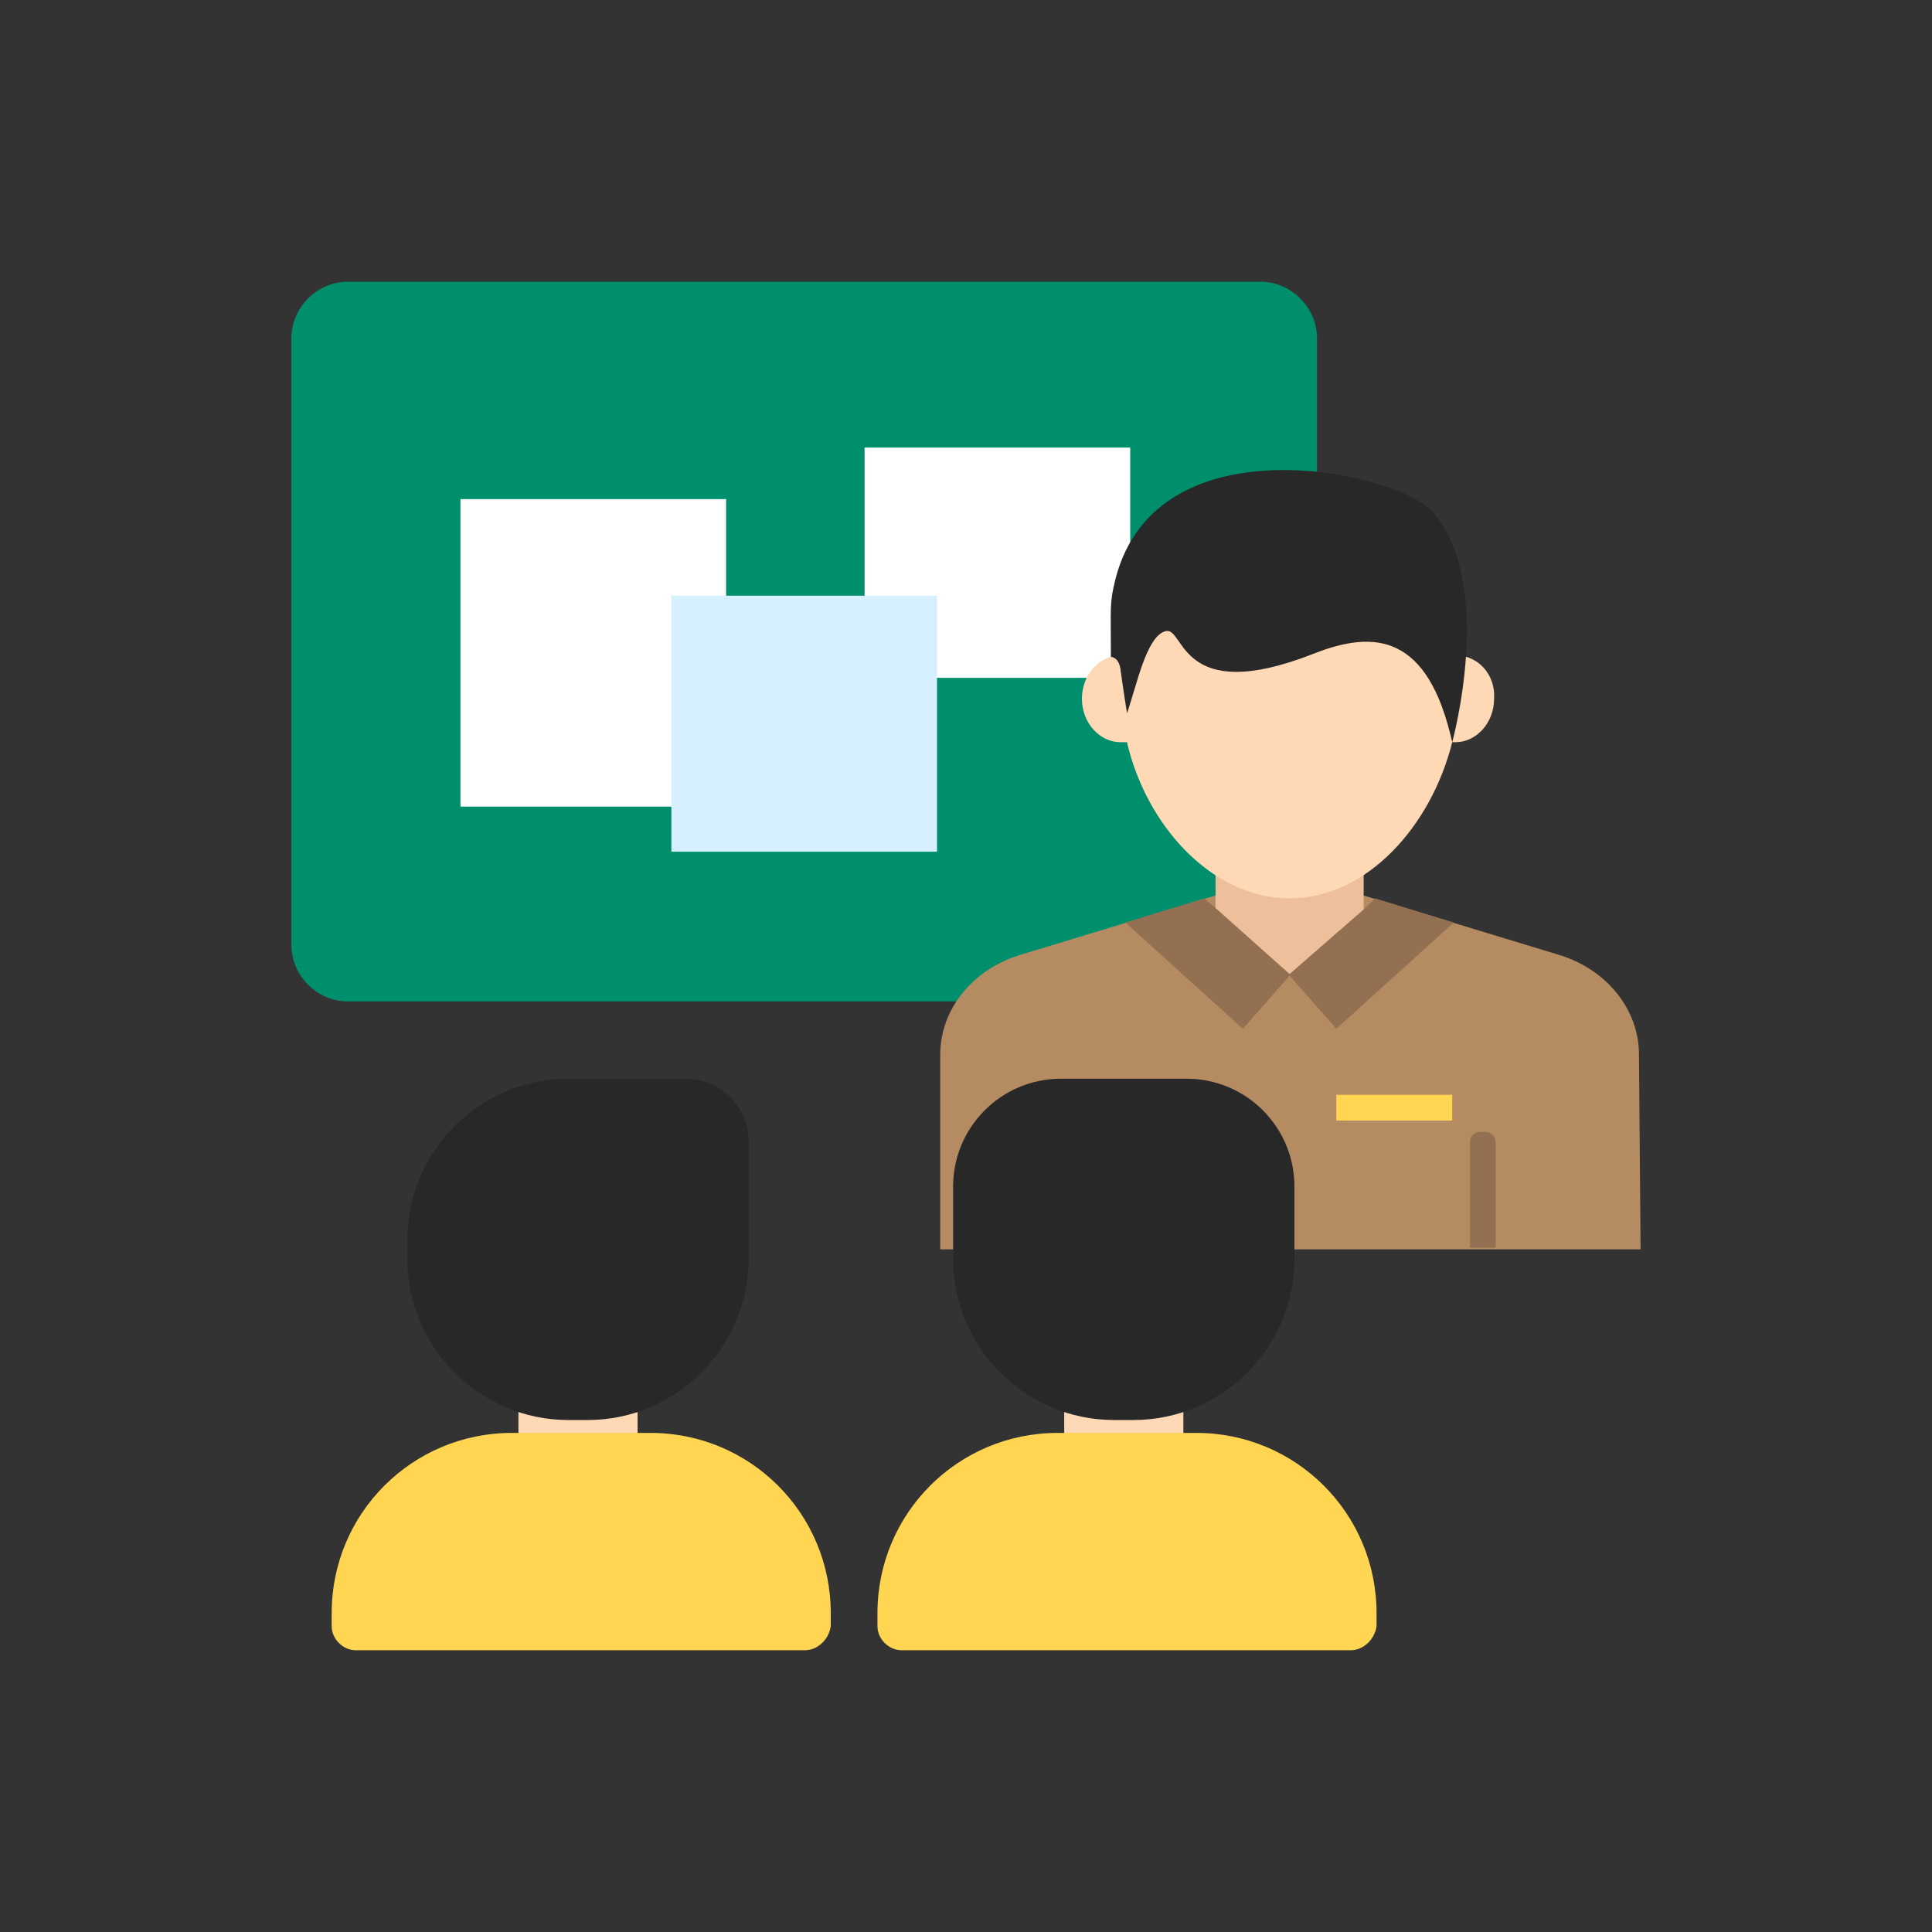
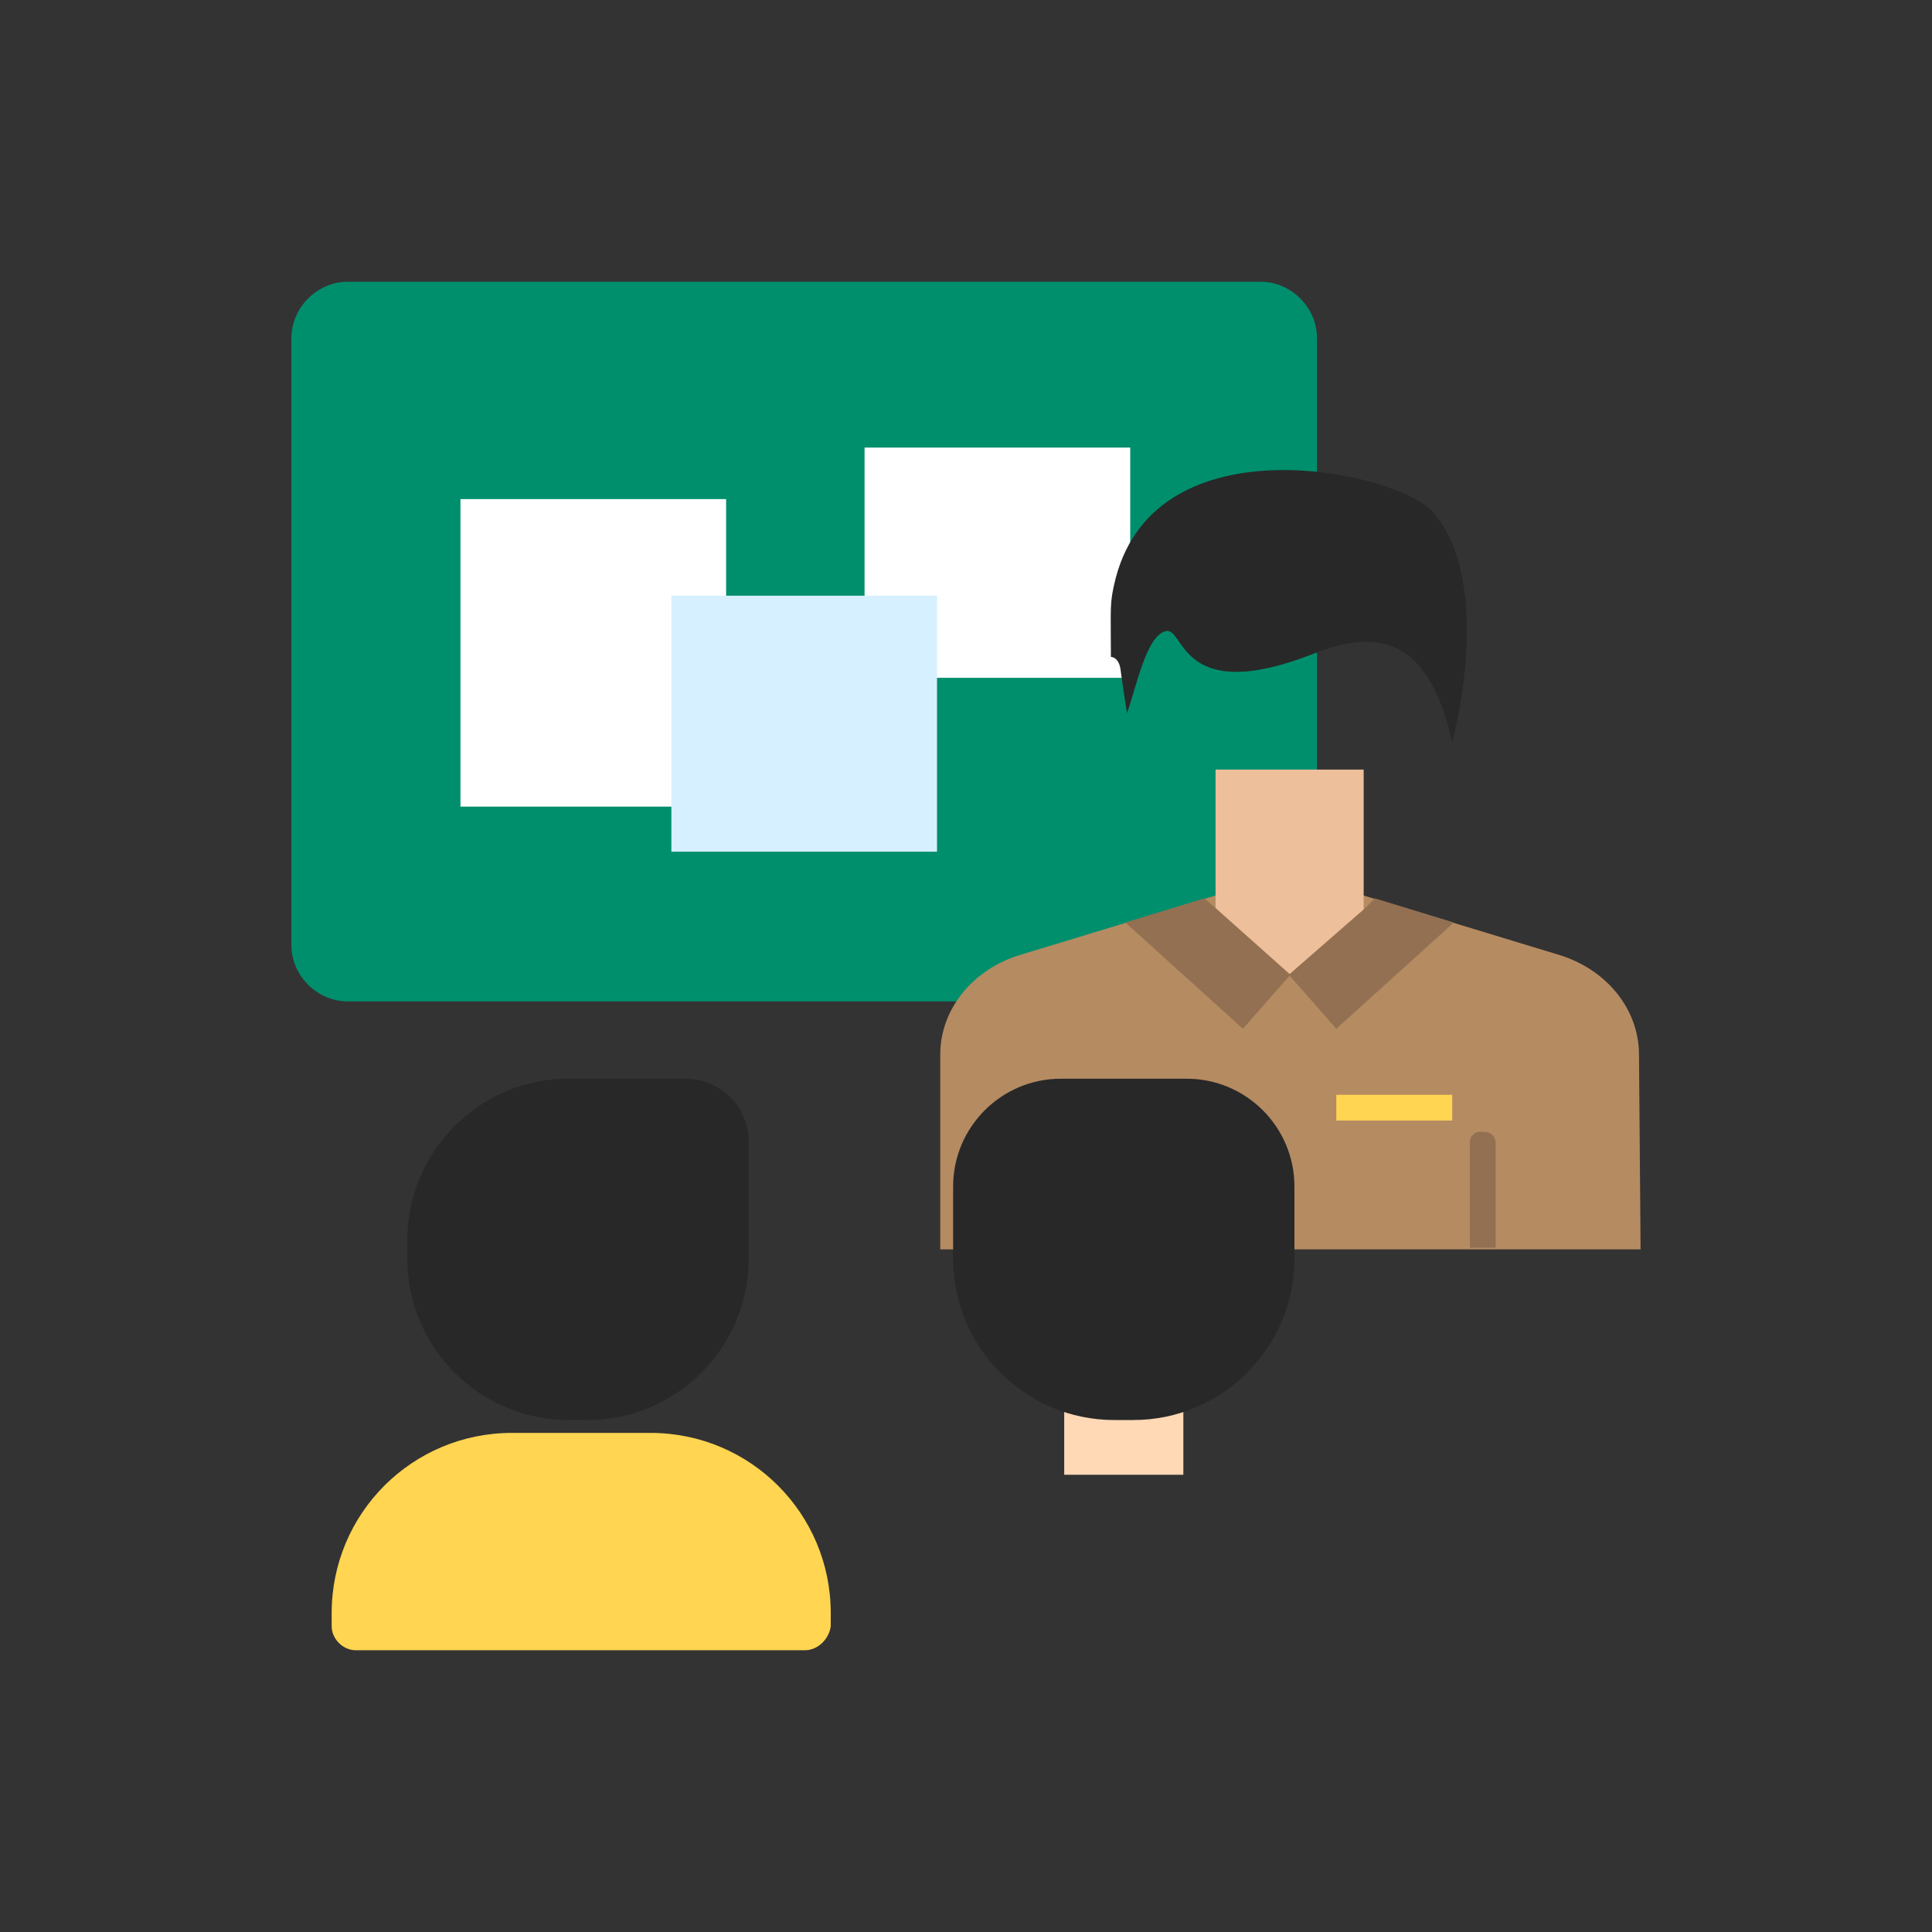
<svg xmlns="http://www.w3.org/2000/svg" id="Layer_1" style="enable-background:new 0 0 120 120;" version="1.1" viewBox="0 0 120 120" xml:space="preserve">
  <rect x="0" y="0" width="120" height="120" fill="#333333" stroke="none" />
  <style type="text/css">
	.st0{fill:#008F6D;}
	.st1{fill:#FFFFFF;}
	.st2{fill:#D6F0FF;}
	.st3{fill:#B58B62;}
	.st4{fill:#FFD551;}
	.st5{fill:#EDBF9A;}
	.st6{fill:#937052;}
	.st7{fill:#FFD9B6;}
	.st8{fill:#282828;}
</style>
  <g>
    <path class="st0" d="M78.3,62.2H21.6c-1.9,0-3.5-1.6-3.5-3.5V21c0-1.9,1.6-3.5,3.5-3.5h56.7c1.9,0,3.5,1.6,3.5,3.5v37.8   C81.8,60.7,80.2,62.2,78.3,62.2z" />
    <rect class="st1" height="19.1" width="16.5" x="28.6" y="31" />
    <rect class="st1" height="14.3" width="16.5" x="53.7" y="27.8" />
    <rect class="st2" height="15.9" width="16.5" x="41.7" y="37" />
    <g>
      <path class="st3" d="M101.9,77.6H58.4V65.5c0-2.8,2-5.3,5-6.2l12.5-3.8c2.8-0.9,5.7-0.9,8.4,0l12.5,3.8c3,0.9,5,3.4,5,6.2    L101.9,77.6L101.9,77.6z" />
      <rect class="st4" height="1.6" width="7.2" x="83" y="68" />
      <rect class="st5" height="12.8" width="9.2" x="75.5" y="47.8" />
      <g>
        <path class="st6" d="M68.3,70.3H68c-0.3,0-0.6,0.3-0.6,0.6v6.6H69V71C68.9,70.6,68.7,70.3,68.3,70.3z" />
        <path class="st6" d="M92.2,70.3h-0.3c-0.3,0-0.6,0.3-0.6,0.6v6.6h1.6V71C92.9,70.6,92.6,70.3,92.2,70.3z" />
        <polygon class="st6" points="84.8,56.4 80.1,60.5 75.5,56.4 74.8,55.8 69.9,57.3 77.2,63.9 80.1,60.6 83,63.9 90.3,57.3      85.4,55.8    " />
      </g>
-       <path class="st7" d="M90.4,40.7C90.4,40.7,90.4,40.7,90.4,40.7c-1-5-5.2-8-10.3-8c-5.1,0-9.3,3-10.3,8c-0.1,0-0.1,0-0.2,0    c-1.3,0-2.4,1.2-2.4,2.7c0,1.5,1.1,2.7,2.4,2.7c0.1,0,0.3,0,0.4,0c1.2,5.2,5.3,9.7,10.1,9.7c4.8,0,8.8-4.5,10.1-9.7    c0.1,0,0.2,0,0.2,0c1.3,0,2.4-1.2,2.4-2.7C92.9,41.9,91.8,40.7,90.4,40.7z" />
      <path class="st8" d="M70,44.3c0.6-1.7,1.2-4.8,2.4-5.1c1.2-0.3,0.8,4.7,9.2,1.4c3.8-1.5,7.1-1.2,8.6,5.5c0,0,2.7-9.8-1.2-14.3    c-2.2-2.5-17.1-5.8-19.7,4.1c-0.4,1.6-0.3,1.7-0.3,4.9c0,0,0.5,0,0.6,0.8S70,44.3,70,44.3z" />
    </g>
    <g>
-       <rect class="st7" height="10.3" width="7.4" x="32.2" y="81.3" />
      <path class="st7" d="M44.2,75.6C44.2,75.6,44.2,75.6,44.2,75.6c-0.8-4-4.2-6.4-8.3-6.4c-4.1,0-7.5,2.4-8.2,6.4c-0.1,0-0.1,0-0.2,0    c-1.1,0-2,1-2,2.2c0,1.2,0.9,2.2,2,2.2c0.1,0,0.2,0,0.3,0c1,4.1,4.2,7.8,8.1,7.8c3.9,0,7.1-3.6,8.1-7.7c0.1,0,0.1,0,0.2,0    c1.1,0,2-1,2-2.2C46.2,76.5,45.3,75.6,44.2,75.6z" />
      <path class="st4" d="M50,102.5H22.1c-0.8,0-1.5-0.7-1.5-1.5v-0.8c0-6.2,5-11.2,11.2-11.2h8.6c6.2,0,11.2,5,11.2,11.2v0.8    C51.5,101.8,50.8,102.5,50,102.5z" />
      <path class="st8" d="M35.3,88.2h1.2c5.5,0,10-4.5,10-10v-7.3c0-2.2-1.8-3.9-3.9-3.9h-7.3c-5.5,0-10,4.5-10,10v1.2    C25.3,83.7,29.8,88.2,35.3,88.2z" />
    </g>
    <g>
      <rect class="st7" height="10.3" width="7.4" x="66.1" y="81.3" />
-       <path class="st7" d="M78.1,75.6C78.1,75.6,78.1,75.6,78.1,75.6c-0.8-4-4.2-6.4-8.3-6.4c-4.1,0-7.5,2.4-8.2,6.4c-0.1,0-0.1,0-0.2,0    c-1.1,0-2,1-2,2.2c0,1.2,0.9,2.2,2,2.2c0.1,0,0.2,0,0.3,0c1,4.1,4.2,7.8,8.1,7.8c3.9,0,7.1-3.6,8.1-7.7c0.1,0,0.1,0,0.2,0    c1.1,0,2-1,2-2.2C80.1,76.5,79.2,75.6,78.1,75.6z" />
-       <path class="st4" d="M83.9,102.5H56c-0.8,0-1.5-0.7-1.5-1.5v-0.8c0-6.2,5-11.2,11.2-11.2h8.6c6.2,0,11.2,5,11.2,11.2v0.8    C85.4,101.8,84.7,102.5,83.9,102.5z" />
      <path class="st8" d="M69.2,88.2h1.2c5.5,0,10-4.5,10-10v-4.5c0-3.7-3-6.7-6.7-6.7h-7.8c-3.7,0-6.7,3-6.7,6.7v4.5    C59.2,83.7,63.7,88.2,69.2,88.2z" />
    </g>
  </g>
</svg>